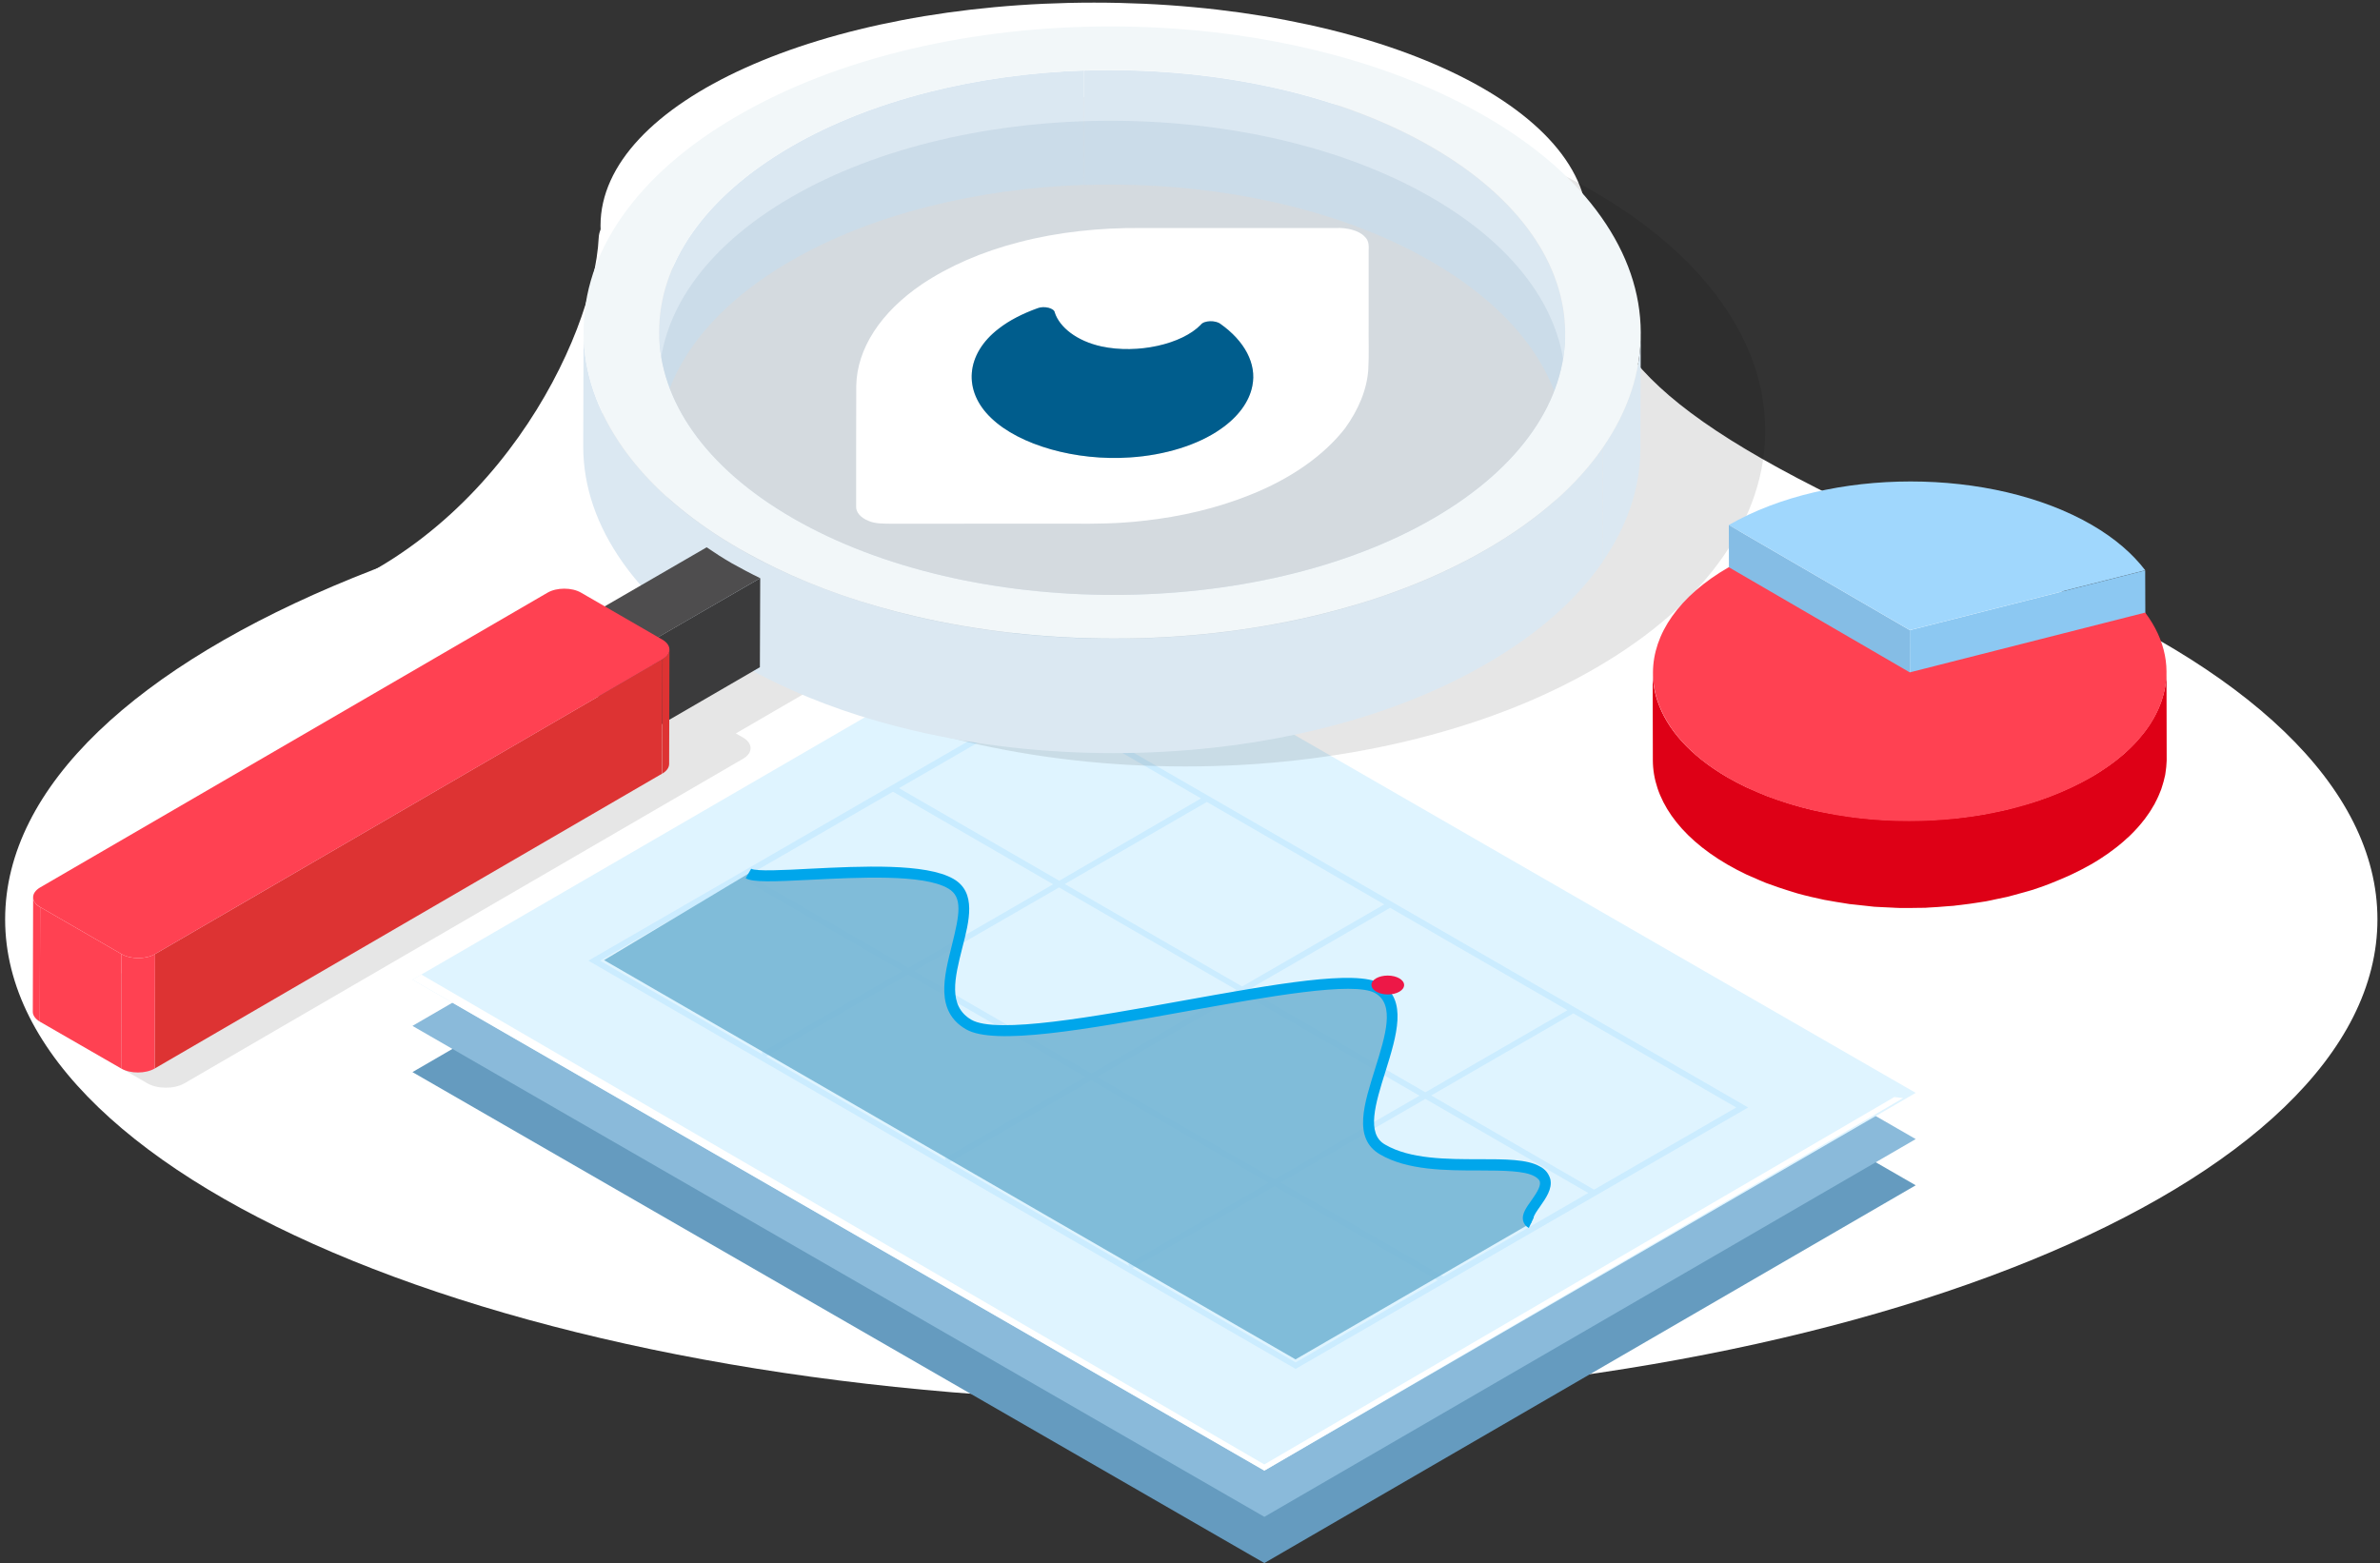
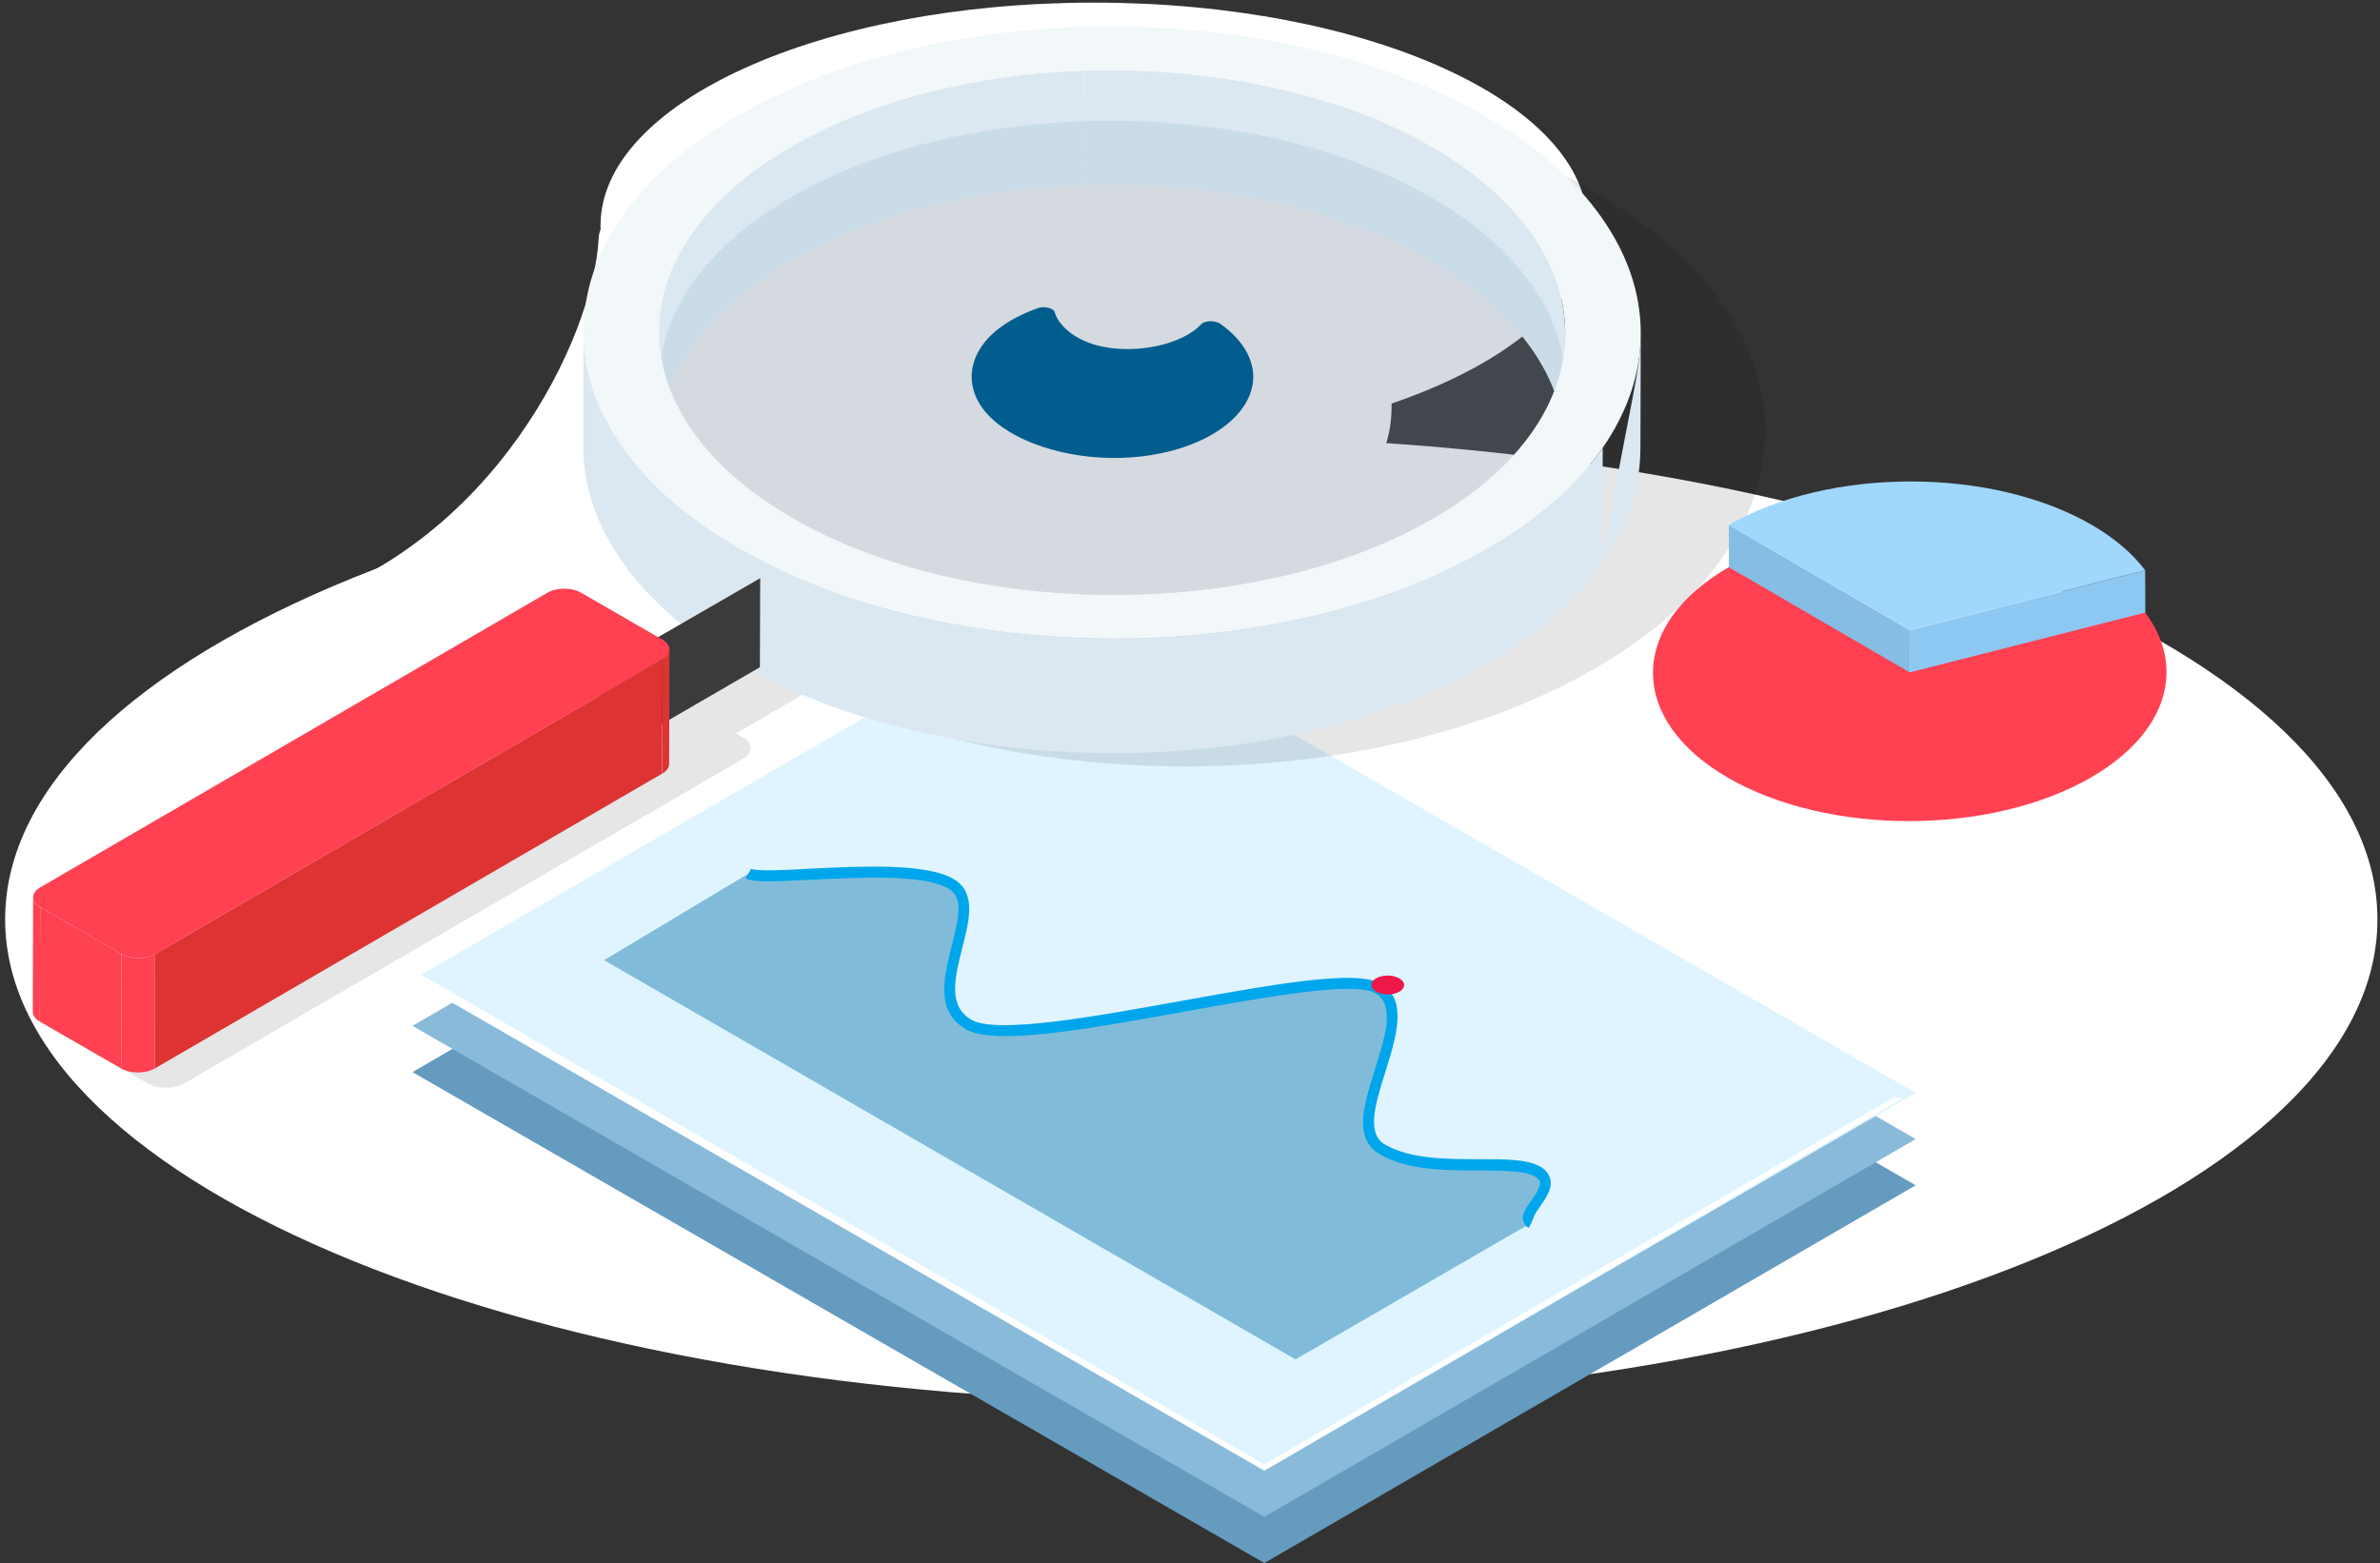
<svg xmlns="http://www.w3.org/2000/svg" width="309" height="203" viewBox="0 0 309 203" fill="none">
  <rect x="0" y="0" width="309" height="203" fill="#333333" stroke="none" />
  <path d="M154.668 56.697C69.616 56.697 0.667 84.76 0.667 119.378C0.667 153.996 69.616 182.059 154.668 182.059C239.719 182.059 308.668 153.996 308.668 119.378C308.668 84.76 239.72 56.697 154.668 56.697Z" fill="white" />
  <path d="M142.045 0.341C106.655 0.341 77.966 13.304 77.966 29.295C77.966 45.286 106.655 58.249 142.045 58.249C177.436 58.249 206.125 45.286 206.125 29.295C206.125 13.304 177.436 0.341 142.045 0.341Z" fill="white" />
  <path d="M77.734 30.849C77.079 43.952 63.975 70.814 37.769 78.676C60.918 78.676 117.175 77.235 157.009 71.469C196.843 65.704 177.538 34.998 162.905 20.366C134.733 19.492 78.258 20.366 77.734 30.849Z" fill="white" />
-   <path d="M206.141 31.743C207.799 45.558 214.43 54.4 250.902 70.426L153.091 93.082C141.855 85.53 118.941 62.689 117.172 31.743C114.962 -6.939 204.483 17.928 206.141 31.743Z" fill="white" />
  <path d="M164.154 202.957L53.55 139.209L138.105 90.159L248.72 153.907L164.154 202.957Z" fill="#659BBF" />
  <path d="M164.154 196.957L53.55 133.209L138.105 84.159L248.72 147.907L164.154 196.957Z" fill="#8ABADA" />
  <path d="M164.154 190.957L53.55 127.209L138.105 78.159L248.72 141.907L164.154 190.957Z" fill="#DFF4FF" />
-   <path d="M135.332 90.904L135.14 90.792L76.387 124.739L168.018 177.636L168.21 177.749L226.963 143.802L135.332 90.904ZM137.497 115.227L160.526 128.53L141.71 139.392L118.682 126.089L137.492 115.233L137.497 115.227ZM117.928 125.678L97.132 113.658L115.937 102.801L136.732 114.822L117.928 125.678ZM161.268 128.091L138.24 114.788L156.69 104.129L179.718 117.432L161.268 128.091ZM180.478 117.871L203.507 131.174L185.057 141.833L162.028 128.536L180.478 117.876V117.871ZM140.934 139.836L122.642 150.4L122.793 150.676L99.45 137.193L117.9 126.533L140.928 139.836H140.934ZM141.693 140.275L164.722 153.578L146.452 164.142L146.615 164.418L123.283 150.934L141.699 140.275H141.693ZM142.453 139.836L161.268 128.969L184.297 142.272L165.482 153.139L142.453 139.842V139.836ZM185.057 142.688L206.207 154.906L187.402 165.762L166.252 153.544L185.057 142.688ZM185.816 142.244L204.266 131.584L225.422 143.802L206.96 154.473L185.81 142.244H185.816ZM155.93 103.673L137.525 114.361L116.718 102.34L135.168 91.681L155.93 103.668V103.673ZM96.362 114.085L117.168 126.094L98.876 136.669L99.028 136.945L77.906 124.744L96.356 114.085H96.362ZM147.026 164.676L165.476 154.017L186.665 166.246L168.215 176.905L147.026 164.676Z" fill="#CBECFF" />
  <g opacity="0.9">
    <path d="M97.183 113.428C99.292 114.643 117.962 111.526 123.469 114.755C128.975 117.984 118.997 129.121 125.786 133.042C132.575 136.963 172.822 124.835 178.965 128.351C185.107 131.866 173.57 145.822 179.544 149.253C185.518 152.685 196.256 150.204 199.659 152.105C203.057 154.006 196.886 157.635 198.872 158.754L168.199 176.512L78.429 124.672L97.183 113.433V113.428Z" fill="#76B6D5" />
  </g>
  <path d="M198.472 159.44C198.292 159.344 198.129 159.209 198.006 159.046C197.882 158.883 197.792 158.692 197.741 158.489C197.561 157.651 198.141 156.824 198.816 155.879C199.367 155.092 200.059 154.102 199.929 153.483C199.929 153.382 199.845 153.095 199.254 152.752C197.961 152.004 195.126 151.993 192.122 151.981C187.717 151.981 182.722 151.981 179.151 149.883C175.579 147.785 177.148 143.234 178.56 138.684C179.882 134.448 181.131 130.449 178.56 128.964C175.815 127.378 164.571 129.408 153.686 131.377C141.064 133.655 129.139 135.804 125.426 133.655C121.359 131.309 122.58 126.776 123.576 122.776C124.571 118.777 125.038 116.476 123.109 115.368C119.891 113.467 111.409 113.934 105.227 114.238C100.344 114.485 97.762 114.586 96.812 114.041L97.526 112.803C98.15 113.163 101.874 112.983 105.126 112.803C111.847 112.471 120.206 112.055 123.795 114.125C126.804 115.863 125.848 119.548 124.926 123.119C123.975 126.922 123.024 130.606 126.112 132.412C129.381 134.313 142.144 131.996 153.416 129.959C165.561 127.777 176.057 125.876 179.246 127.715C182.796 129.768 181.316 134.51 179.882 139.117C178.571 143.285 177.345 147.223 179.826 148.618C183.066 150.519 187.858 150.519 192.088 150.519C195.429 150.519 198.309 150.519 199.935 151.469C200.267 151.633 200.554 151.863 200.79 152.15C201.021 152.437 201.189 152.769 201.285 153.123C201.561 154.366 200.706 155.576 199.957 156.65C199.626 157.117 199.074 157.893 199.114 158.141L198.489 159.44H198.472Z" fill="#00A6EB" />
  <path d="M182.3 127.901C182.3 128.587 181.35 129.127 180.185 129.127C179.021 129.127 178.07 128.576 178.059 127.889C178.048 127.203 179.01 126.674 180.174 126.674C181.339 126.674 182.3 127.226 182.3 127.901Z" fill="#ED1847" />
  <path d="M164.154 190.158L54.697 126.539L53.55 127.203L164.154 190.951L247.089 142.582L245.942 142.447L164.16 190.147L164.154 190.158Z" fill="white" />
  <g opacity="0.1">
    <path d="M206.85 24.829C199.617 20.65 191.193 17.423 181.816 15.214C172.764 13.092 163.192 12.009 153.381 12.009C143.571 12.009 134.021 13.092 124.99 15.214C115.635 17.423 107.254 20.65 100.064 24.829C92.874 29.009 87.33 33.881 83.562 39.295C79.924 44.536 78.083 50.08 78.127 55.754C78.17 61.428 80.054 66.972 83.757 72.213C86.724 76.414 90.731 80.269 95.755 83.734L85.728 89.559L84.818 89.04C83.497 88.282 81.332 88.282 80.01 89.04L7.485 131.182C6.163 131.94 6.185 133.196 7.506 133.954L19.136 140.667C20.456 141.426 22.622 141.426 23.943 140.667L96.469 98.525C97.79 97.767 97.769 96.511 96.448 95.753L95.538 95.233L105.565 89.408C111.563 92.288 118.233 94.605 125.467 96.316C134.541 98.438 144.091 99.521 153.901 99.521C163.712 99.521 173.262 98.438 182.314 96.316C191.67 94.107 200.072 90.88 207.24 86.701C214.43 82.521 219.974 77.648 223.742 72.234C227.38 66.993 229.221 61.449 229.178 55.776C229.156 50.102 227.25 44.558 223.548 39.317C219.693 33.881 214.083 29.009 206.85 24.829Z" fill="#010101" />
  </g>
  <path d="M102.598 33.925C91.229 40.53 85.555 49.193 85.534 57.855L85.577 42.999C85.598 34.336 91.294 25.674 102.642 19.069C113.188 12.941 126.832 9.627 140.735 9.15C140.713 14.11 140.713 19.069 140.691 24.007C126.81 24.504 113.167 27.796 102.598 33.925Z" fill="#DBE8F2" />
  <path d="M140.691 24.028C140.713 19.069 140.713 14.11 140.734 9.172C156.933 8.631 173.479 11.923 185.866 19.091C197.452 25.782 203.234 34.575 203.212 43.367L203.169 58.223C203.191 49.431 197.409 40.638 185.823 33.947C173.435 26.778 156.89 23.486 140.691 24.028Z" fill="#DBE8F2" />
-   <path d="M213.023 43.367L212.98 58.223C212.958 63.312 211.312 68.272 208.042 72.971L208.086 58.115C211.334 53.437 213.001 48.456 213.023 43.367Z" fill="#DBE8F2" />
+   <path d="M213.023 43.367L212.98 58.223C212.958 63.312 211.312 68.272 208.042 72.971C211.334 53.437 213.001 48.456 213.023 43.367Z" fill="#DBE8F2" />
  <path opacity="0.302" d="M203.212 43.346L203.169 58.202C203.148 66.864 197.452 75.527 186.104 82.132C163.236 95.428 125.9 95.428 102.88 82.132C91.294 75.44 85.512 66.648 85.534 57.855L85.577 42.999C85.555 51.791 91.337 60.584 102.923 67.275C125.943 80.572 163.279 80.572 186.147 67.275C197.495 60.67 203.191 52.008 203.212 43.346Z" fill="#8DABC4" />
  <g opacity="0.2">
    <path d="M185.866 25.652C208.886 38.949 208.994 60.561 186.147 73.858C163.278 87.155 125.943 87.155 102.923 73.858C79.902 60.561 79.772 38.949 102.641 25.652C125.51 12.355 162.845 12.355 185.866 25.652Z" fill="#8DABC4" />
  </g>
  <path d="M75.722 57.855L75.766 42.999C75.766 43.064 75.766 43.129 75.766 43.194C75.788 48.348 77.52 53.394 80.877 58.158C83.562 61.97 87.222 65.478 91.77 68.618C93.112 69.55 94.541 70.437 96.036 71.303C97.53 72.17 99.089 72.993 100.692 73.751C106.128 76.371 112.192 78.471 118.775 80.031C127.004 81.958 135.71 82.933 144.611 82.933C153.511 82.933 162.196 81.958 170.424 80.031C178.936 78.038 186.559 75.094 193.077 71.303C199.596 67.514 204.641 63.096 208.084 58.158L208.042 73.015C204.62 77.952 199.574 82.37 193.033 86.16C186.515 89.949 178.892 92.894 170.381 94.887C162.174 96.814 153.49 97.789 144.567 97.789C135.666 97.789 126.961 96.814 118.732 94.887C112.148 93.35 106.084 91.249 100.648 88.606C99.046 87.827 97.487 87.004 95.993 86.16C94.498 85.293 93.069 84.405 91.727 83.474C87.179 80.334 83.519 76.826 80.833 73.015C77.477 68.25 75.744 63.226 75.722 58.05C75.722 57.985 75.722 57.92 75.722 57.855Z" fill="#DBE8F2" />
  <path d="M84.645 83.193L84.623 94.778L77.672 90.772L77.694 79.186L84.645 83.193Z" fill="#4E4D4E" />
  <path d="M98.7 75.072L98.657 86.636L84.624 94.779L84.645 83.193L98.7 75.072Z" fill="#3B3B3C" />
-   <path d="M98.699 75.071L84.644 83.214L77.692 79.208L91.748 71.065C92.787 71.78 93.891 72.494 95.061 73.165C96.23 73.815 97.443 74.465 98.699 75.071Z" fill="#4E4D4E" />
  <path d="M208.085 58.136C204.664 63.074 199.618 67.492 193.078 71.282C186.559 75.072 178.936 78.017 170.425 80.009C162.218 81.936 153.534 82.911 144.611 82.911C135.711 82.911 127.005 81.936 118.776 80.009C112.192 78.471 106.128 76.371 100.693 73.729C99.09 72.949 97.531 72.126 96.037 71.282C94.543 70.416 93.113 69.528 91.77 68.597C87.223 65.456 83.563 61.948 80.878 58.136C77.521 53.372 75.788 48.348 75.767 43.172C75.745 38.018 77.391 32.972 80.704 28.208C84.126 23.27 89.172 18.853 95.712 15.062C102.23 11.273 109.853 8.328 118.364 6.335C126.572 4.408 135.256 3.433 144.178 3.433C153.079 3.433 161.785 4.408 170.014 6.335C178.546 8.328 186.191 11.273 192.775 15.062C199.336 18.853 204.447 23.27 207.912 28.208C211.269 32.972 213.001 37.997 213.023 43.172C213.044 48.327 211.377 53.372 208.085 58.136ZM102.923 67.275C125.944 80.572 163.279 80.572 186.148 67.275C209.017 53.978 208.887 32.366 185.866 19.069C162.846 5.772 125.511 5.772 102.642 19.069C79.773 32.366 79.903 53.978 102.923 67.275Z" fill="#F2F7F9" />
  <path d="M86.919 84.341L86.876 99.196C86.876 99.651 86.573 100.106 85.988 100.452L86.031 85.597C86.616 85.25 86.898 84.795 86.919 84.341Z" fill="#DD3333" />
  <path d="M4.259 131.378L4.302 116.521C4.302 116.977 4.605 117.453 5.211 117.799L5.168 132.655C4.562 132.287 4.259 131.832 4.259 131.378Z" fill="#FF4152" />
  <path d="M86.009 85.597L85.966 100.453L20.088 138.741L20.131 123.885L86.009 85.597Z" fill="#DD3333" />
  <path d="M15.778 123.885L15.735 138.741L5.167 132.655L5.211 117.778L15.778 123.885Z" fill="#FF4152" />
  <path d="M20.131 123.885L20.088 138.741C18.897 139.434 16.926 139.434 15.735 138.741L15.778 123.885C16.969 124.578 18.94 124.578 20.131 123.885Z" fill="#FF4152" />
  <path d="M86.01 83.063C87.2 83.756 87.222 84.904 86.031 85.597L20.132 123.885C18.94 124.578 16.97 124.578 15.779 123.885L5.211 117.778C3.998 117.085 3.998 115.959 5.189 115.244L71.089 76.956C72.279 76.263 74.251 76.263 75.441 76.956L76.264 77.433L85.187 82.587L86.01 83.063Z" fill="#FF4152" />
-   <path d="M119.725 36.887C123.184 34.578 127.486 32.674 132.335 31.44C137.313 30.132 142.815 29.549 148.273 29.607C156.642 29.602 165.011 29.603 173.38 29.608C174.856 29.529 176.419 29.928 177.145 30.692C177.806 31.278 177.701 31.998 177.693 32.663C177.693 35.831 177.691 38.998 177.693 42.164C177.672 44.092 177.752 46.02 177.65 47.946C177.481 50.577 176.385 53.17 174.644 55.597C171.943 59.08 167.641 62.163 162.164 64.314C158.055 65.958 153.337 67.103 148.419 67.625C145.302 67.994 142.104 68.034 138.933 67.994C131.246 68.01 123.557 67.993 115.868 68.005C114.82 67.991 113.656 68.032 112.779 67.641C111.724 67.228 111.121 66.5 111.154 65.769C111.16 60.548 111.145 55.327 111.169 50.106C111.249 45.3 114.321 40.545 119.725 36.887ZM129.678 42.666C125.359 45.967 124.979 50.784 128.718 54.306C132.369 57.805 139.693 59.884 146.72 59.396C151.242 59.107 155.527 57.77 158.427 55.745C160.744 54.156 162.203 52.164 162.597 50.101C163.179 47.242 161.596 44.278 158.449 42.055C157.834 41.572 156.308 41.587 155.894 42.177C153.445 44.695 147.723 45.999 143 44.982C139.805 44.284 137.576 42.505 136.948 40.599C136.892 40.001 135.538 39.695 134.727 40.018C132.785 40.715 131.039 41.603 129.678 42.666Z" fill="white" />
  <path d="M129.678 42.666C131.039 41.603 132.784 40.715 134.727 40.018C135.538 39.695 136.892 40.001 136.948 40.599C137.576 42.505 139.805 44.284 142.999 44.982C147.723 45.999 153.445 44.695 155.893 42.177C156.307 41.587 157.834 41.572 158.448 42.055C161.595 44.278 163.178 47.242 162.596 50.101C162.203 52.164 160.744 54.156 158.426 55.745C155.527 57.77 151.241 59.107 146.72 59.396C139.693 59.884 132.369 57.805 128.718 54.306C124.979 50.784 125.359 45.967 129.678 42.666Z" fill="#005D8D" />
  <path d="M278.514 74.065L278.547 83.886L247.981 91.649L247.959 81.828L278.514 74.065Z" fill="#8CC8F2" />
  <path d="M247.958 81.827L247.981 91.649L224.479 77.991L224.457 68.17L247.958 81.827Z" fill="#85BDE5" />
  <path d="M224.457 68.17C237.518 60.632 258.623 60.632 271.606 68.17C274.609 69.913 276.904 71.927 278.524 74.053L247.958 81.816L224.457 68.17Z" fill="#A0D7FD" />
-   <path d="M281.304 98.556L281.282 87.205C281.282 87.396 281.27 87.576 281.259 87.768C281.248 87.936 281.248 88.094 281.225 88.263C281.214 88.409 281.192 88.566 281.169 88.713C281.147 88.87 281.124 89.039 281.102 89.196C281.079 89.354 281.045 89.5 281.012 89.658C280.978 89.815 280.944 89.973 280.899 90.13C280.854 90.288 280.809 90.434 280.764 90.58C280.719 90.738 280.674 90.895 280.618 91.053C280.562 91.199 280.505 91.345 280.449 91.491C280.382 91.66 280.325 91.818 280.247 91.986C280.179 92.133 280.112 92.279 280.044 92.425C279.965 92.583 279.887 92.751 279.797 92.909C279.729 93.044 279.65 93.179 279.572 93.314C279.47 93.494 279.358 93.685 279.245 93.865C279.167 94 279.077 94.135 278.987 94.259C278.863 94.439 278.739 94.619 278.604 94.799C278.514 94.923 278.424 95.046 278.323 95.17C278.109 95.44 277.884 95.71 277.648 95.98C277.592 96.048 277.535 96.115 277.479 96.183C277.187 96.509 276.86 96.835 276.534 97.161C276.377 97.308 276.219 97.454 276.062 97.6C275.938 97.713 275.814 97.836 275.679 97.949C275.499 98.106 275.308 98.253 275.117 98.41C274.993 98.511 274.869 98.624 274.734 98.725C274.52 98.894 274.295 99.051 274.07 99.22C273.947 99.31 273.834 99.4 273.71 99.479C273.395 99.704 273.058 99.929 272.72 100.143C272.687 100.165 272.653 100.188 272.619 100.21C272.237 100.458 271.843 100.694 271.427 100.93C270.695 101.346 269.93 101.74 269.154 102.111C268.94 102.213 268.715 102.314 268.502 102.415C267.872 102.708 267.219 102.978 266.555 103.236C266.375 103.304 266.207 103.383 266.027 103.45C265.217 103.754 264.395 104.035 263.552 104.294C263.068 104.44 262.584 104.564 262.089 104.699C261.594 104.834 261.099 104.98 260.604 105.104C260.109 105.228 259.603 105.318 259.097 105.419C258.568 105.531 258.039 105.644 257.499 105.745C257.308 105.779 257.117 105.801 256.925 105.835C256.149 105.959 255.362 106.071 254.574 106.161C254.372 106.184 254.18 106.218 253.978 106.229C253.562 106.274 253.145 106.296 252.718 106.33C251.964 106.398 251.199 106.454 250.434 106.488C249.95 106.51 249.467 106.521 248.972 106.533C248.375 106.544 247.768 106.555 247.172 106.544C246.654 106.533 246.148 106.521 245.63 106.499C245.068 106.476 244.517 106.454 243.965 106.42C243.448 106.386 242.93 106.341 242.424 106.296C241.873 106.24 241.322 106.184 240.782 106.116C240.287 106.049 239.792 105.981 239.297 105.903C238.712 105.813 238.127 105.711 237.542 105.61C236.844 105.475 236.147 105.351 235.472 105.194C235.382 105.171 235.292 105.16 235.213 105.138C234.358 104.935 233.525 104.71 232.704 104.463C232.457 104.395 232.22 104.316 231.973 104.238C231.23 104.001 230.488 103.754 229.768 103.484C229.655 103.439 229.532 103.405 229.419 103.36C228.812 103.124 228.227 102.865 227.642 102.606C227.349 102.471 227.045 102.359 226.753 102.224C225.898 101.819 225.065 101.38 224.267 100.919C219.429 98.106 216.403 94.653 215.188 91.019C214.783 89.815 214.58 88.578 214.569 87.351L214.592 98.703C214.603 103.608 217.832 108.513 224.278 112.259C225.077 112.72 225.909 113.159 226.764 113.564C227.045 113.699 227.36 113.811 227.653 113.946C228.204 114.194 228.755 114.441 229.329 114.666C229.363 114.678 229.397 114.689 229.43 114.7C229.543 114.745 229.667 114.779 229.779 114.824C230.499 115.094 231.23 115.341 231.984 115.578C232.22 115.656 232.468 115.724 232.704 115.803C232.929 115.87 233.143 115.938 233.357 116.005C233.964 116.174 234.583 116.331 235.213 116.478C235.303 116.5 235.393 116.511 235.472 116.534C235.922 116.635 236.372 116.736 236.833 116.838C237.069 116.883 237.305 116.916 237.542 116.961C238.127 117.074 238.712 117.164 239.297 117.254C239.578 117.299 239.848 117.355 240.118 117.389C240.332 117.423 240.557 117.434 240.77 117.456C241.322 117.524 241.862 117.58 242.413 117.636C242.717 117.67 243.02 117.715 243.335 117.738C243.549 117.749 243.752 117.76 243.965 117.771C244.517 117.805 245.079 117.828 245.63 117.85C245.957 117.861 246.272 117.895 246.598 117.895C246.789 117.895 246.98 117.884 247.183 117.895C247.779 117.906 248.387 117.895 248.983 117.884C249.32 117.873 249.647 117.884 249.984 117.873C250.142 117.861 250.288 117.85 250.445 117.839C251.21 117.805 251.964 117.749 252.729 117.681C253.033 117.659 253.348 117.648 253.652 117.614C253.764 117.603 253.877 117.58 253.989 117.569C254.192 117.546 254.383 117.524 254.585 117.501C255.373 117.411 256.16 117.299 256.937 117.175C257.128 117.141 257.319 117.119 257.51 117.085C257.612 117.063 257.713 117.051 257.814 117.04C258.253 116.961 258.669 116.86 259.097 116.77C259.603 116.669 260.109 116.568 260.604 116.455C261.11 116.331 261.594 116.185 262.1 116.05C262.584 115.915 263.079 115.791 263.552 115.645C263.63 115.623 263.709 115.6 263.777 115.578C264.542 115.341 265.284 115.071 266.027 114.79C266.207 114.723 266.375 114.644 266.555 114.576C267.219 114.318 267.86 114.036 268.502 113.755C268.727 113.654 268.94 113.553 269.154 113.451C269.93 113.08 270.695 112.686 271.427 112.27C271.832 112.034 272.237 111.798 272.619 111.55C272.653 111.528 272.687 111.505 272.72 111.483C273.058 111.269 273.395 111.044 273.71 110.819C273.834 110.729 273.947 110.639 274.07 110.549C274.295 110.391 274.52 110.223 274.734 110.054C274.869 109.953 274.993 109.84 275.128 109.739C275.319 109.581 275.499 109.435 275.679 109.278C275.814 109.165 275.927 109.053 276.062 108.929C276.197 108.805 276.343 108.681 276.478 108.558C276.5 108.535 276.523 108.513 276.545 108.49C276.883 108.164 277.198 107.838 277.49 107.511C277.547 107.444 277.603 107.376 277.659 107.32C277.895 107.05 278.12 106.78 278.334 106.499C278.368 106.454 278.413 106.409 278.447 106.364C278.503 106.285 278.559 106.206 278.615 106.128C278.75 105.948 278.874 105.768 278.998 105.588C279.088 105.453 279.167 105.329 279.257 105.194C279.369 105.014 279.482 104.823 279.583 104.643C279.628 104.564 279.684 104.485 279.729 104.406C279.763 104.35 279.785 104.294 279.808 104.238C279.898 104.08 279.977 103.911 280.055 103.754C280.123 103.608 280.19 103.461 280.258 103.315C280.325 103.146 280.393 102.989 280.46 102.82C280.494 102.719 280.55 102.618 280.584 102.516C280.595 102.471 280.607 102.426 280.629 102.381C280.685 102.224 280.73 102.066 280.775 101.909C280.82 101.763 280.865 101.605 280.91 101.459C280.955 101.301 280.989 101.144 281.023 100.986C281.045 100.874 281.079 100.773 281.102 100.66C281.113 100.615 281.113 100.57 281.124 100.536C281.158 100.368 281.169 100.21 281.192 100.041C281.214 99.895 281.237 99.738 281.248 99.591C281.259 99.423 281.27 99.265 281.282 99.096C281.282 98.984 281.304 98.871 281.304 98.759C281.293 98.714 281.304 98.635 281.304 98.556Z" fill="#DE0016" />
  <path d="M224.448 73.648L247.95 87.306L278.516 79.543C283.837 86.62 281.486 95.17 271.451 100.963C258.39 108.501 237.285 108.501 224.302 100.963C211.32 93.415 211.387 81.186 224.448 73.648Z" fill="#FF4152" />
</svg>